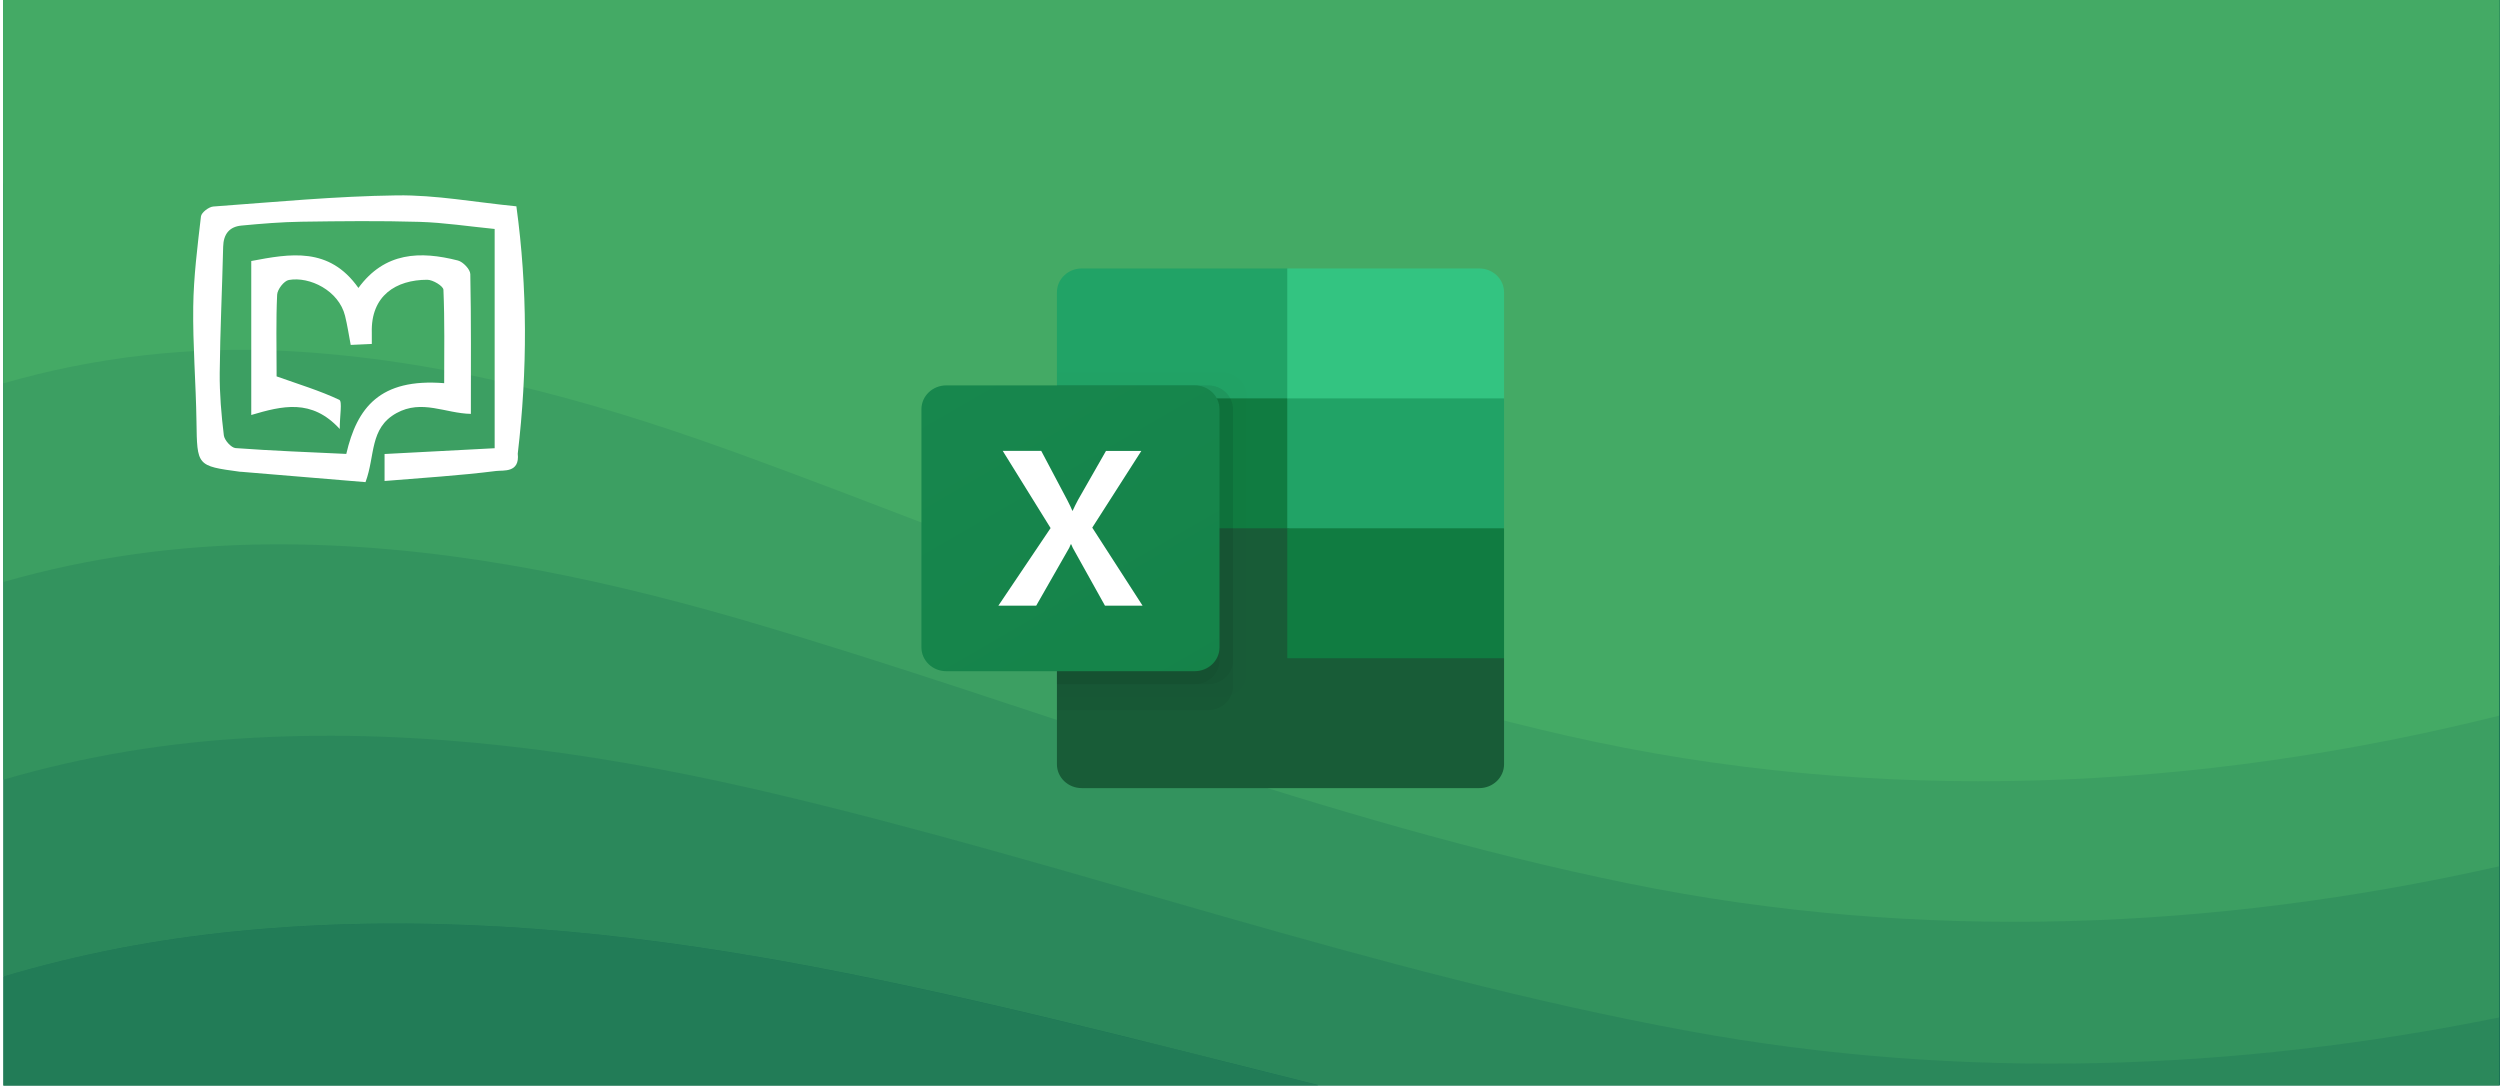
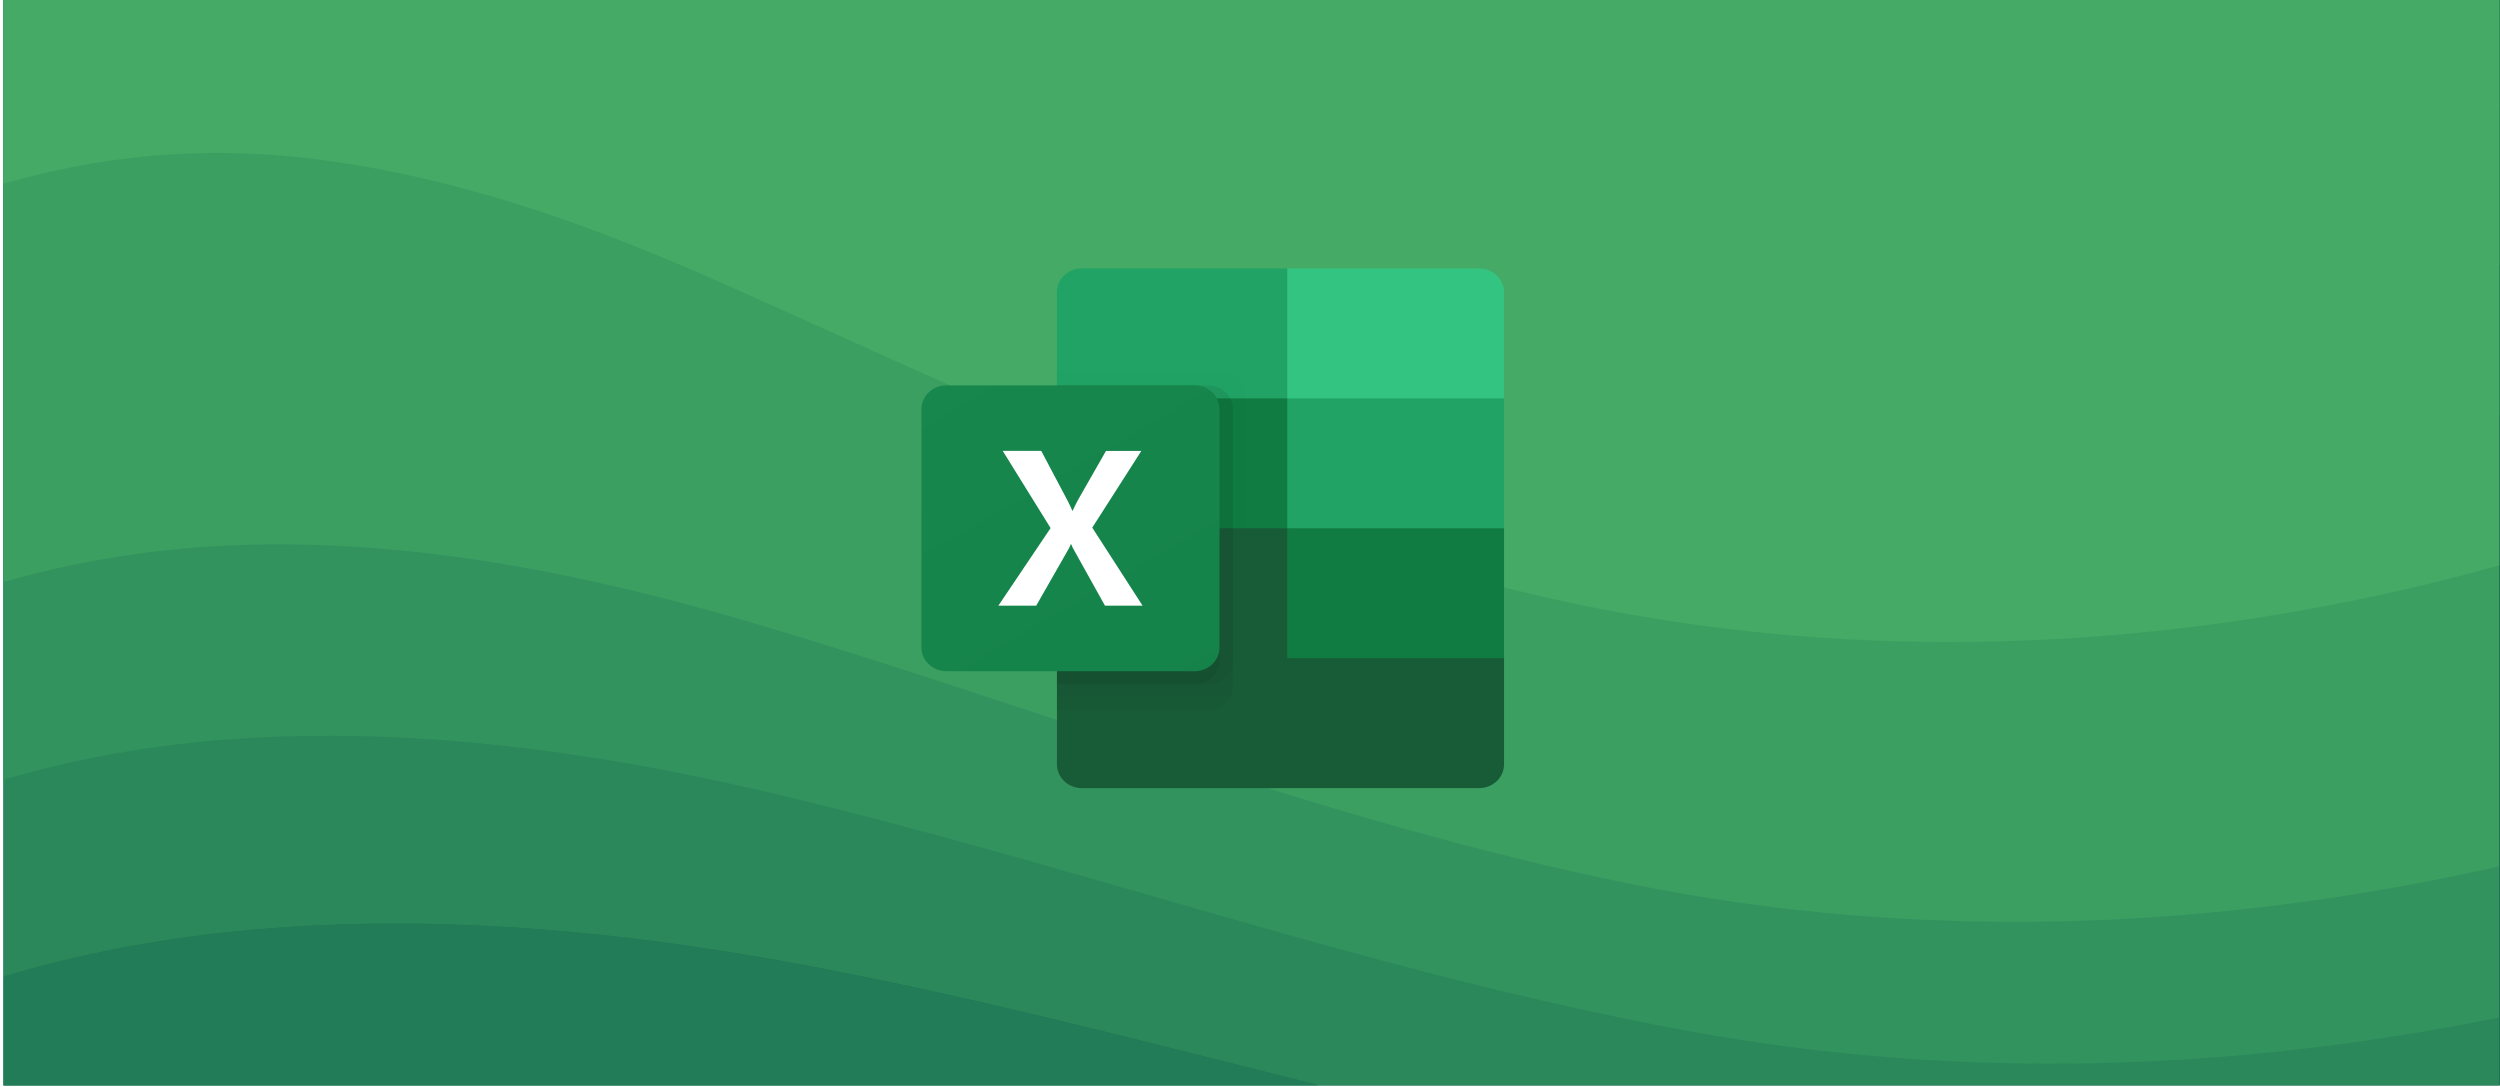
<svg xmlns="http://www.w3.org/2000/svg" xmlns:ns1="http://www.inkscape.org/namespaces/inkscape" xmlns:ns2="http://sodipodi.sourceforge.net/DTD/sodipodi-0.dtd" width="460" height="200" viewBox="0 0 460 200" version="1.1" id="svg5" ns1:version="1.2.2 (b0a8486, 2022-12-01)" ns2:docname="excel-master.svg" xml:space="preserve">
  <defs id="defs2">
    <filter style="color-interpolation-filters:sRGB" ns1:label="Drop Shadow" id="filter21504" x="-0.079" y="-0.126" width="1.223" height="1.358">
      <feFlood flood-opacity="0.498" flood-color="rgb(0,0,0)" result="flood" id="feFlood21494" />
      <feComposite in="flood" in2="SourceGraphic" operator="in" result="composite1" id="feComposite21496" />
      <feGaussianBlur in="composite1" stdDeviation="3" result="blur" id="feGaussianBlur21498" />
      <feOffset dx="6" dy="6" result="offset" id="feOffset21500" />
      <feComposite in="SourceGraphic" in2="offset" operator="over" result="composite2" id="feComposite21502" />
    </filter>
    <filter style="color-interpolation-filters:sRGB" ns1:label="Drop Shadow" id="filter21516" x="-0.079" y="-0.126" width="1.223" height="1.358">
      <feFlood flood-opacity="0.498" flood-color="rgb(0,0,0)" result="flood" id="feFlood21506" />
      <feComposite in="flood" in2="SourceGraphic" operator="in" result="composite1" id="feComposite21508" />
      <feGaussianBlur in="composite1" stdDeviation="3" result="blur" id="feGaussianBlur21510" />
      <feOffset dx="6" dy="6" result="offset" id="feOffset21512" />
      <feComposite in="SourceGraphic" in2="offset" operator="over" result="composite2" id="feComposite21514" />
    </filter>
    <filter style="color-interpolation-filters:sRGB" ns1:label="Drop Shadow" id="filter21528" x="-0.119" y="-0.106" width="1.336" height="1.3">
      <feFlood flood-opacity="0.498" flood-color="rgb(0,0,0)" result="flood" id="feFlood21518" />
      <feComposite in="flood" in2="SourceGraphic" operator="in" result="composite1" id="feComposite21520" />
      <feGaussianBlur in="composite1" stdDeviation="3" result="blur" id="feGaussianBlur21522" />
      <feOffset dx="6" dy="6" result="offset" id="feOffset21524" />
      <feComposite in="SourceGraphic" in2="offset" operator="over" result="composite2" id="feComposite21526" />
    </filter>
    <linearGradient id="SVGID_1_" gradientUnits="userSpaceOnUse" x1="203.513" y1="1729.018" x2="967.987" y2="404.982" gradientTransform="matrix(0.605,0,0,-0.632,-194.049,1307.896)">
      <stop offset="0" style="stop-color:#18884F" id="stop16230" />
      <stop offset="0.5" style="stop-color:#117E43" id="stop16232" />
      <stop offset="1" style="stop-color:#0B6631" id="stop16234" />
    </linearGradient>
    <filter style="color-interpolation-filters:sRGB" ns1:label="Drop Shadow" id="filter21540" x="-0.057" y="-0.057" width="1.163" height="1.163">
      <feFlood flood-opacity="0.498" flood-color="rgb(0,0,0)" result="flood" id="feFlood21530" />
      <feComposite in="flood" in2="SourceGraphic" operator="in" result="composite1" id="feComposite21532" />
      <feGaussianBlur in="composite1" stdDeviation="3" result="blur" id="feGaussianBlur21534" />
      <feOffset dx="6" dy="6" result="offset" id="feOffset21536" />
      <feComposite in="SourceGraphic" in2="offset" operator="over" result="composite2" id="feComposite21538" />
    </filter>
    <filter style="color-interpolation-filters:sRGB" ns1:label="Drop Shadow" id="filter21552" x="-0.105" y="-0.055" width="1.298" height="1.155">
      <feFlood flood-opacity="0.498" flood-color="rgb(0,0,0)" result="flood" id="feFlood21542" />
      <feComposite in="flood" in2="SourceGraphic" operator="in" result="composite1" id="feComposite21544" />
      <feGaussianBlur in="composite1" stdDeviation="3" result="blur" id="feGaussianBlur21546" />
      <feOffset dx="6" dy="6" result="offset" id="feOffset21548" />
      <feComposite in="SourceGraphic" in2="offset" operator="over" result="composite2" id="feComposite21550" />
    </filter>
    <filter style="color-interpolation-filters:sRGB" ns1:label="Drop Shadow" id="filter21564" x="-0.097" y="-0.055" width="1.275" height="1.155">
      <feFlood flood-opacity="0.498" flood-color="rgb(0,0,0)" result="flood" id="feFlood21554" />
      <feComposite in="flood" in2="SourceGraphic" operator="in" result="composite1" id="feComposite21556" />
      <feGaussianBlur in="composite1" stdDeviation="3" result="blur" id="feGaussianBlur21558" />
      <feOffset dx="6" dy="6" result="offset" id="feOffset21560" />
      <feComposite in="SourceGraphic" in2="offset" operator="over" result="composite2" id="feComposite21562" />
    </filter>
    <filter style="color-interpolation-filters:sRGB" ns1:label="Drop Shadow" id="filter21576" x="-0.097" y="-0.05" width="1.275" height="1.143">
      <feFlood flood-opacity="0.498" flood-color="rgb(0,0,0)" result="flood" id="feFlood21566" />
      <feComposite in="flood" in2="SourceGraphic" operator="in" result="composite1" id="feComposite21568" />
      <feGaussianBlur in="composite1" stdDeviation="3" result="blur" id="feGaussianBlur21570" />
      <feOffset dx="6" dy="6" result="offset" id="feOffset21572" />
      <feComposite in="SourceGraphic" in2="offset" operator="over" result="composite2" id="feComposite21574" />
    </filter>
    <filter style="color-interpolation-filters:sRGB" ns1:label="Drop Shadow" id="filter21588" x="-0.09" y="-0.05" width="1.255" height="1.143">
      <feFlood flood-opacity="0.498" flood-color="rgb(0,0,0)" result="flood" id="feFlood21578" />
      <feComposite in="flood" in2="SourceGraphic" operator="in" result="composite1" id="feComposite21580" />
      <feGaussianBlur in="composite1" stdDeviation="3" result="blur" id="feGaussianBlur21582" />
      <feOffset dx="6" dy="6" result="offset" id="feOffset21584" />
      <feComposite in="SourceGraphic" in2="offset" operator="over" result="composite2" id="feComposite21586" />
    </filter>
    <filter style="color-interpolation-filters:sRGB" ns1:label="Drop Shadow" id="filter21600" x="-0.074" y="-0.126" width="1.21" height="1.358">
      <feFlood flood-opacity="0.498" flood-color="rgb(0,0,0)" result="flood" id="feFlood21590" />
      <feComposite in="flood" in2="SourceGraphic" operator="in" result="composite1" id="feComposite21592" />
      <feGaussianBlur in="composite1" stdDeviation="3" result="blur" id="feGaussianBlur21594" />
      <feOffset dx="6" dy="6" result="offset" id="feOffset21596" />
      <feComposite in="SourceGraphic" in2="offset" operator="over" result="composite2" id="feComposite21598" />
    </filter>
    <filter style="color-interpolation-filters:sRGB" ns1:label="Drop Shadow" id="filter21612" x="-0.038" y="-0.055" width="1.108" height="1.155">
      <feFlood flood-opacity="0.498" flood-color="rgb(0,0,0)" result="flood" id="feFlood21602" />
      <feComposite in="flood" in2="SourceGraphic" operator="in" result="composite1" id="feComposite21604" />
      <feGaussianBlur in="composite1" stdDeviation="3" result="blur" id="feGaussianBlur21606" />
      <feOffset dx="6" dy="6" result="offset" id="feOffset21608" />
      <feComposite in="SourceGraphic" in2="offset" operator="over" result="composite2" id="feComposite21610" />
    </filter>
    <filter style="color-interpolation-filters:sRGB" ns1:label="Drop Shadow" id="filter21624" x="-0.038" y="-0.053" width="1.108" height="1.149">
      <feFlood flood-opacity="0.498" flood-color="rgb(0,0,0)" result="flood" id="feFlood21614" />
      <feComposite in="flood" in2="SourceGraphic" operator="in" result="composite1" id="feComposite21616" />
      <feGaussianBlur in="composite1" stdDeviation="3" result="blur" id="feGaussianBlur21618" />
      <feOffset dx="6" dy="6" result="offset" id="feOffset21620" />
      <feComposite in="SourceGraphic" in2="offset" operator="over" result="composite2" id="feComposite21622" />
    </filter>
    <filter style="color-interpolation-filters:sRGB" ns1:label="Drop Shadow" id="filter9601" x="-0.312" y="-0.365" width="1.885" height="2.035">
      <feFlood flood-opacity="0.498" flood-color="rgb(0,0,0)" result="flood" id="feFlood9591" />
      <feComposite in="flood" in2="SourceGraphic" operator="in" result="composite1" id="feComposite9593" />
      <feGaussianBlur in="composite1" stdDeviation="3" result="blur" id="feGaussianBlur9595" />
      <feOffset dx="6" dy="6" result="offset" id="feOffset9597" />
      <feComposite in="SourceGraphic" in2="offset" operator="over" result="composite2" id="feComposite9599" />
    </filter>
    <linearGradient x1="0.5" y1="0" x2="0.5" y2="1" id="ccchaos-grad">
      <stop stop-color="hsl(230, 55%, 50%)" stop-opacity="1" offset="0%" id="stop14440" />
      <stop stop-color="hsl(230, 55%, 70%)" stop-opacity="1" offset="100%" id="stop14442" />
    </linearGradient>
    <filter id="llleaves-blur-2" x="-0.063" y="-0.126" width="1.126" height="1.252">
      <feGaussianBlur in="SourceGraphic" stdDeviation="2" id="feGaussianBlur18383" />
    </filter>
    <filter id="llleaves-blur-3" x="-0.096" y="-0.192" width="1.192" height="1.384">
      <feGaussianBlur in="SourceGraphic" stdDeviation="4" id="feGaussianBlur18386" />
    </filter>
    <filter id="llleaves-blur-4" x="-1" y="-1" width="4" height="4">
      <feGaussianBlur in="SourceGraphic" stdDeviation="12" id="feGaussianBlur18389" />
    </filter>
  </defs>
  <g ns1:label="background" ns1:groupmode="layer" id="layer1">
    <rect fill="#1a7154" width="459.971" height="200" id="rect1556" x="0.625" y="-0.263" style="stroke-width:0.268" />
    <g fill-opacity="1" id="g1578" transform="matrix(0.287,0,0,0.25,0.625,-0.263)">
      <path fill="#227c57" d="M 486,705.8 C 376.7,684 262.6,673.6 150.7,686.4 99.5,692.1 49,703 0,719.8 V 800 H 843.8 C 727.9,766.8 613,731.9 496.2,707.8 c -3.4,-0.7 -6.8,-1.3 -10.2,-2 z" id="path1558" />
      <path fill="#2b885b" d="M 1600,0 H 0 V 719.8 C 49,703 99.5,692 150.7,686.3 c 111.9,-12.7 226,-2.4 335.3,19.4 3.4,0.7 6.8,1.4 10.2,2 116.8,24 231.7,59 347.6,92.2 H 1600 Z" id="path1560" />
      <path fill="#33935e" d="m 478.4,581 c 3.2,0.8 6.4,1.7 9.5,2.5 196.2,52.5 388.7,133.5 593.5,176.6 174.2,36.6 349.5,29.2 518.6,-10.2 V 0 H 0 v 574.9 c 52.3,-17.6 106.5,-27.7 161.1,-30.9 107.3,-6.6 214.6,10.2 317.3,37 z" id="path1562" />
      <path fill="#3c9f62" d="m 0,0 v 429.4 c 55.6,-18.4 113.5,-27.3 171.4,-27.7 102.8,-0.8 203.2,22.7 299.3,54.5 3,1 5.9,2 8.9,3 183.6,62 365.7,146.1 562.4,192.1 186.7,43.7 376.3,34.4 557.9,-12.6 V 0 Z" id="path1564" />
-       <path fill="#44aa65" d="m 181.8,259.4 c 98.2,6 191.9,35.2 281.3,72.1 2.8,1.1 5.5,2.3 8.3,3.4 171,71.6 342.7,158.5 531.3,207.7 198.8,51.8 403.4,40.8 597.3,-14.8 V 0 H 0 v 283.2 c 59,-19.6 120.6,-27.5 181.8,-23.8 z" id="path1566" />
      <path fill="#44aa65" d="M 1600,0 H 0 v 136.3 c 62.3,-20.9 127.7,-27.5 192.2,-19.2 93.6,12.1 180.5,47.7 263.3,89.6 2.6,1.3 5.1,2.6 7.7,3.9 158.4,81.1 319.7,170.9 500.3,223.2 210.5,61 430.8,49 636.6,-16.6 V 0 Z" id="path1568" />
      <path fill="#44aa65" d="m 454.9,86.3 c 145.8,90.7 296.7,183 469.2,238.7 208.6,67.4 431.3,60.8 637.9,-5.3 12.8,-4.1 25.4,-8.4 38.1,-12.9 V 0 h -1312 c 56,21.3 108.7,50.6 159.7,82 2.4,1.4 4.7,2.9 7.1,4.3 z" id="path1570" />
      <path fill="#44aa65" d="M 1600,0 H 498 c 118.1,85.8 243.5,164.5 386.8,216.2 191.8,69.2 400,74.7 595,21.1 40.8,-11.2 81.1,-25.2 120.3,-41.7 V 0 Z" id="path1572" />
      <path fill="#44aa65" d="m 1397.5,154.8 c 47.2,-10.6 93.6,-25.3 138.6,-43.8 21.7,-8.9 43,-18.8 63.9,-29.5 V 0 H 643.4 c 62.9,41.7 129.7,78.2 202.1,107.4 174.9,70.7 368.7,88.7 552,47.4 z" id="path1574" />
      <path fill="#44aa65" d="M 1315.3,72.4 C 1390.6,59.8 1464.2,35.3 1532.1,0 h -723 c 157.7,71 335.6,101 506.2,72.4 z" id="path1576" />
    </g>
  </g>
  <g ns1:groupmode="layer" id="layer2" ns1:label="logo" transform="translate(-2.117)">
    <path fill="#185c37" d="m 341.895,180.789 -96.985,-17.115 v 126.463 c 0,5.775 4.682,10.457 10.457,10.457 v 0 h 167.35 c 5.775,0 10.457,-4.682 10.457,-10.457 v 0 -46.593 z" id="path16216" style="display:inline;stroke-width:0.107;filter:url(#filter21624)" transform="matrix(0.437,0,0,0.419,86.944,16.551)" />
    <path fill="#21a366" d="m 341.895,72.395 h -86.528 c -5.775,0 -10.457,4.682 -10.457,10.457 0,0 0,0 0,0 v 46.593 l 96.985,57.05 51.345,17.115 39.935,-17.115 v -57.05 z" id="path16218" style="display:inline;stroke-width:0.107;filter:url(#filter21612)" transform="matrix(0.437,0,0,0.419,86.944,16.551)" />
    <path fill="#107c41" d="m 244.91,129.444 h 96.985 v 57.05 h -96.985 z" id="path16220" style="display:inline;stroke-width:0.107;filter:url(#filter21600)" transform="matrix(0.437,0,0,0.419,86.944,16.551)" />
    <path opacity="0.1" d="m 314.323,118.034 h -69.413 v 142.625 h 69.413 c 5.768,-0.019 10.438,-4.69 10.457,-10.457 V 128.492 c -0.019,-5.768 -4.69,-10.438 -10.457,-10.457 z" id="path16222" style="display:inline;stroke-width:0.107;filter:url(#filter21588)" transform="matrix(0.437,0,0,0.419,86.944,16.551)" />
    <path opacity="0.2" d="m 308.618,123.739 h -63.708 v 142.625 h 63.708 c 5.768,-0.019 10.438,-4.69 10.457,-10.457 V 134.197 c -0.019,-5.768 -4.69,-10.438 -10.457,-10.457 z" id="path16224" style="display:inline;stroke-width:0.107;filter:url(#filter21576)" transform="matrix(0.437,0,0,0.419,86.944,16.551)" />
    <path opacity="0.2" d="m 308.618,123.739 h -63.708 v 131.215 h 63.708 c 5.768,-0.019 10.438,-4.69 10.457,-10.457 V 134.197 c -0.019,-5.768 -4.69,-10.438 -10.457,-10.457 z" id="path16226" style="display:inline;stroke-width:0.107;filter:url(#filter21564)" transform="matrix(0.437,0,0,0.419,86.944,16.551)" />
    <path opacity="0.2" d="m 302.913,123.739 h -58.003 v 131.215 h 58.003 c 5.768,-0.019 10.438,-4.69 10.457,-10.457 V 134.197 c -0.019,-5.768 -4.69,-10.438 -10.457,-10.457 z" id="path16228" style="display:inline;stroke-width:0.107;filter:url(#filter21552)" transform="matrix(0.437,0,0,0.419,86.944,16.551)" />
    <path fill="url(#SVGID_1_)" d="m 198.317,123.739 h 104.595 c 5.775,0 10.457,4.682 10.457,10.457 v 104.595 c 0,5.775 -4.682,10.457 -10.457,10.457 H 198.317 c -5.775,1.1e-4 -10.457,-4.682 -10.457,-10.457 v -104.595 c 0,-5.775 4.682,-10.457 10.457,-10.457 z" id="path16237" style="display:inline;fill:url(#SVGID_1_);stroke-width:0.107;filter:url(#filter21540)" transform="matrix(0.437,0,0,0.419,86.944,16.551)" />
    <path fill="#ffffff" d="m 220.247,220.485 21.998,-34.087 -20.156,-33.899 h 16.214 l 10.999,21.679 c 1.016,2.059 1.711,3.588 2.088,4.598 h 0.143 c 0.723,-1.643 1.483,-3.239 2.282,-4.787 l 11.758,-21.479 h 14.884 l -20.669,33.699 21.194,34.275 h -15.837 l -12.705,-23.795 c -0.598,-1.012 -1.106,-2.076 -1.517,-3.178 h -0.188 c -0.372,1.079 -0.866,2.113 -1.472,3.081 l -13.082,23.893 z" id="path16239" style="display:inline;stroke-width:0.107;filter:url(#filter21528)" transform="matrix(0.437,0,0,0.419,86.944,16.551)" />
    <path fill="#33c481" d="m 422.717,72.395 h -80.823 v 57.05 h 91.28 V 82.852 c 0,-5.775 -4.682,-10.457 -10.457,-10.457 z" id="path16241" style="display:inline;stroke-width:0.107;filter:url(#filter21516)" transform="matrix(0.437,0,0,0.419,86.944,16.551)" />
    <path fill="#107c41" d="m 341.895,186.494 h 91.28 v 57.05 h -91.28 z" id="path16243" style="display:inline;stroke-width:0.107;filter:url(#filter21504)" transform="matrix(0.437,0,0,0.419,86.944,16.551)" />
  </g>
  <g ns1:groupmode="layer" id="layer3" ns1:label="iact">
-     <path fill="#ffffff" opacity="1" stroke="none" d="m 141.739,29.017 c 0.15,1.343 -1.004,1.13 -1.504,1.192 -2.538,0.317 -5.096,0.47 -7.748,0.688 0,-0.682 0,-1.229 0,-1.855 2.43,-0.126 4.94,-0.257 7.647,-0.397 0,-5.001 0,-9.959 0,-15.071 -1.817,-0.177 -3.517,-0.438 -5.223,-0.488 -2.731,-0.08 -5.466,-0.05 -8.198,-0.01 -1.39,0.021 -2.781,0.135 -4.167,0.265 -0.836,0.078 -1.25,0.584 -1.27,1.459 -0.068,2.888 -0.211,5.776 -0.239,8.664 -0.014,1.432 0.112,2.872 0.286,4.295 0.041,0.333 0.512,0.855 0.815,0.877 2.569,0.188 5.144,0.281 7.69,0.4 0.743,-3.176 2.33,-5.214 6.8,-4.862 0,-2.147 0.04,-4.286 -0.052,-6.42 -0.011,-0.256 -0.732,-0.688 -1.124,-0.688 -2.165,0.003 -3.927,1.086 -3.851,3.636 0.007,0.218 8.8e-4,0.437 8.8e-4,0.775 -0.482,0.022 -0.943,0.043 -1.466,0.067 -0.133,-0.689 -0.231,-1.354 -0.394,-2.003 -0.436,-1.733 -2.457,-2.718 -3.907,-2.46 -0.332,0.059 -0.792,0.647 -0.809,1.011 -0.084,1.759 -0.038,3.525 -0.038,5.288 10e-6,0.215 10e-6,0.43 10e-6,0.327 1.567,0.552 3.007,0.982 4.355,1.611 0.219,0.102 0.031,1.079 0.031,2.005 -1.952,-2.11 -4.002,-1.587 -6.146,-0.963 0,-3.541 0,-6.993 0,-10.583 2.687,-0.502 5.411,-1.004 7.443,1.851 1.834,-2.483 4.299,-2.544 6.908,-1.887 0.357,0.09 0.857,0.607 0.864,0.935 0.065,3.167 0.039,6.336 0.039,9.608 -1.764,-0.031 -3.401,-1.015 -5.163,-0.055 -1.895,1.032 -1.47,2.935 -2.155,4.747 -2.805,-0.231 -5.7,-0.469 -8.596,-0.708 -0.044,-0.004 -0.088,-5.3e-4 -0.132,-0.007 -3.001,-0.402 -2.968,-0.402 -3.014,-3.468 -0.039,-2.624 -0.26,-5.248 -0.225,-7.87 0.028,-2.074 0.294,-4.147 0.537,-6.211 0.031,-0.266 0.545,-0.658 0.857,-0.68 4.25,-0.306 8.502,-0.711 12.757,-0.766 2.706,-0.035 5.42,0.472 8.295,0.752 0.777,5.626 0.776,11.258 0.096,16.997 z" id="path4752" style="stroke-width:0.265;filter:url(#filter9601)" transform="matrix(2.649,0,0,2.677,-296.092,-10.27)" ns1:label="path4752" />
-   </g>
+     </g>
</svg>